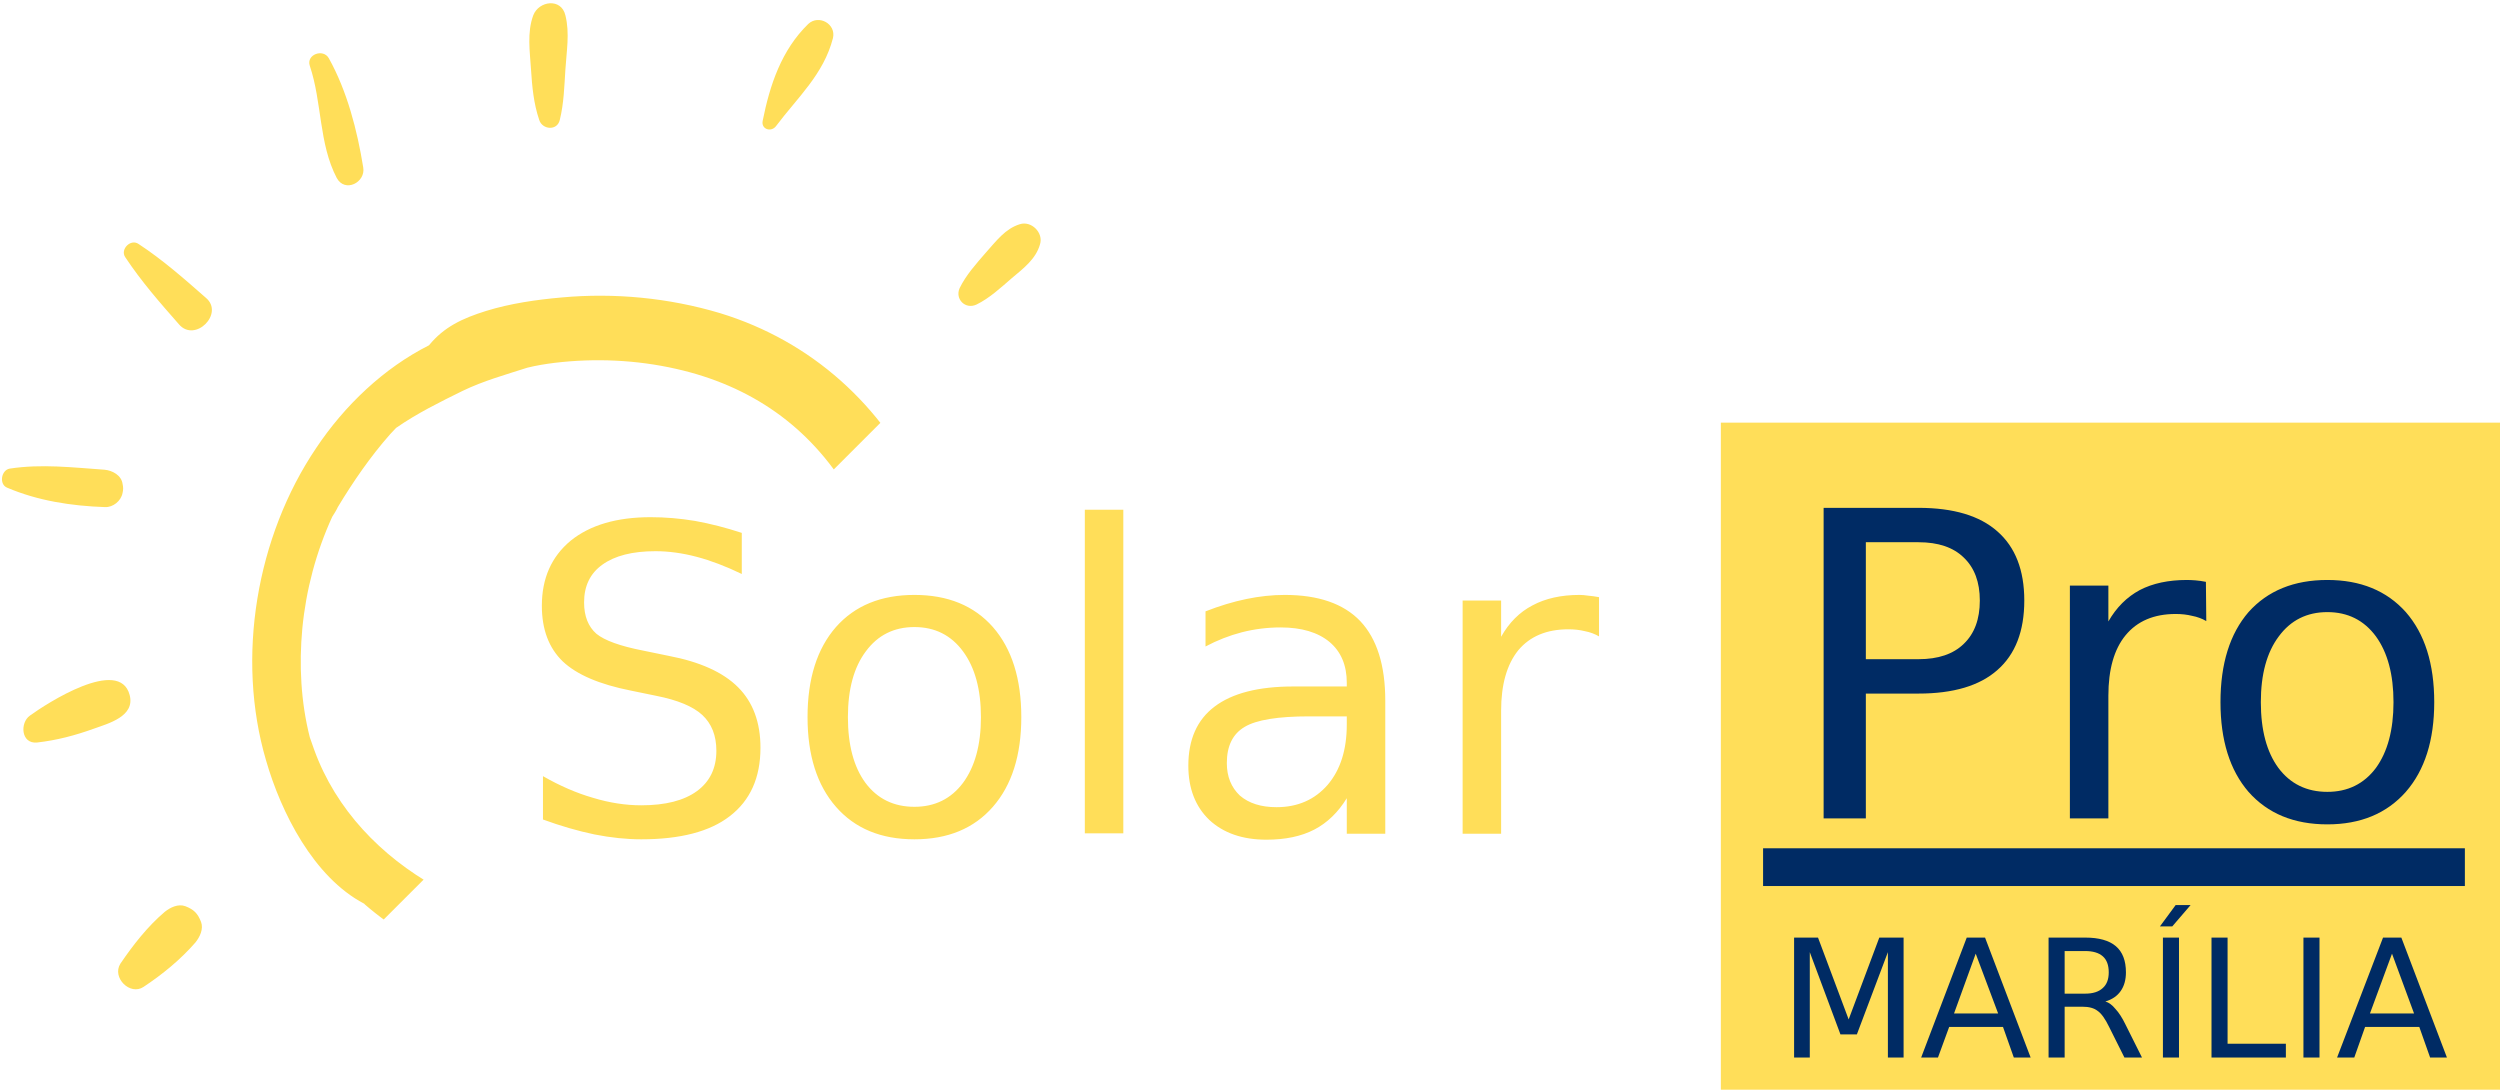
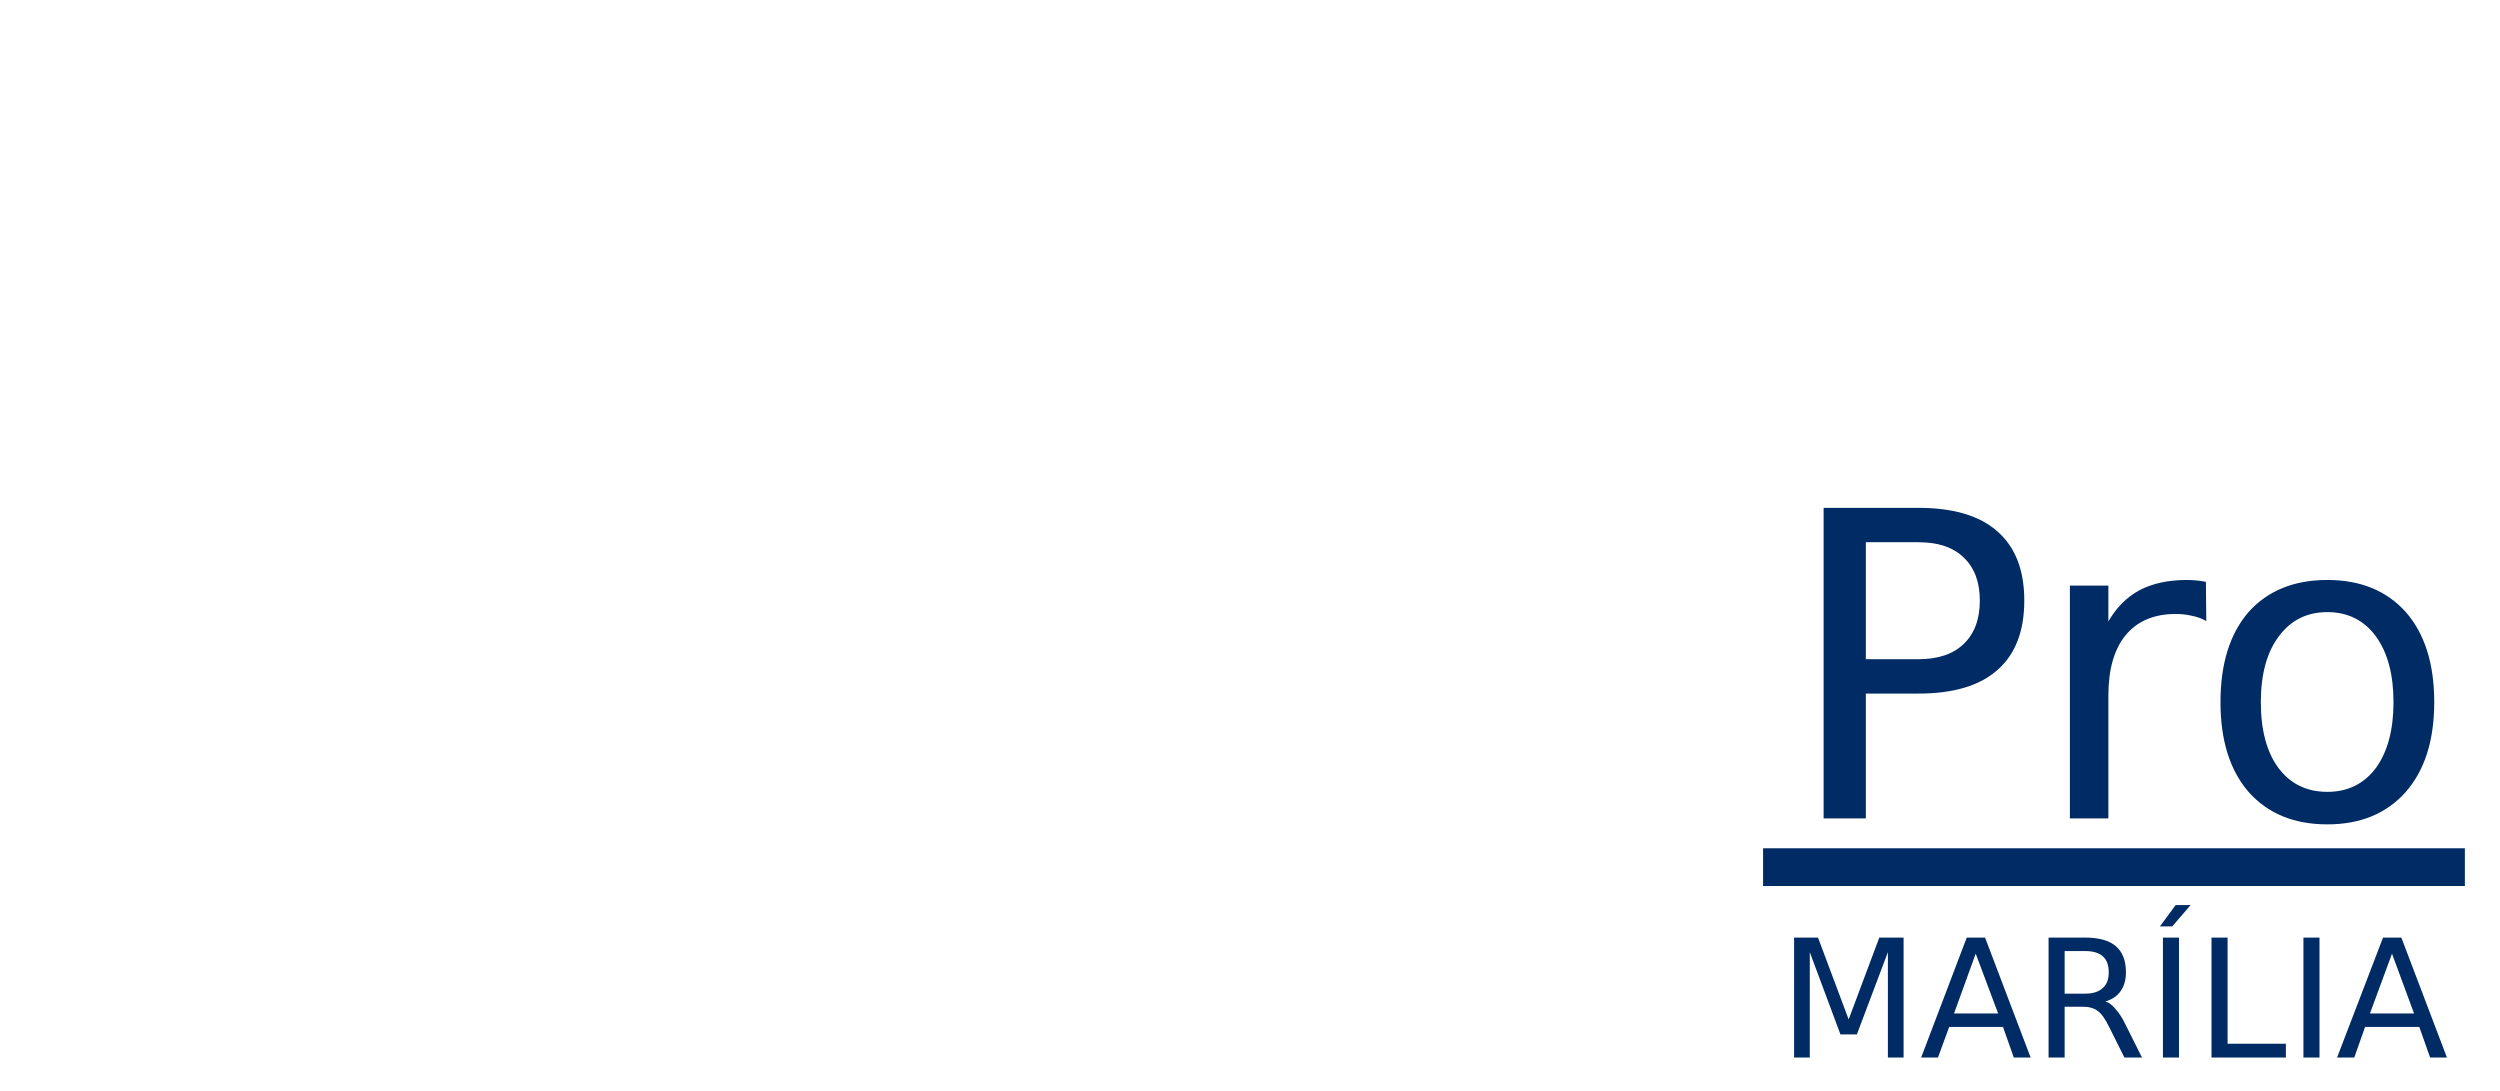
<svg xmlns="http://www.w3.org/2000/svg" viewBox="0 0 669 292" width="669" height="292">
  <defs>
    <clipPath clipPathUnits="userSpaceOnUse" id="cp1">
      <path d="m-37-223h750v750h-750z" />
    </clipPath>
    <clipPath clipPathUnits="userSpaceOnUse" id="cp2">
-       <path d="m48.33-54.33l108.52-6.22 126.22 126.22-225.92 225.92-94.15-94.15v-64.14z" />
-     </clipPath>
+       </clipPath>
  </defs>
  <style>.a{fill:#ffde59}.b{fill:#002b64}</style>
  <g clip-path="url(#cp1)">
-     <path fill-rule="evenodd" class="a" d="m198.5 142.6v11q-6.4-3.1-12.1-4.6-5.7-1.5-11-1.5-9.2 0-14.2 3.6-4.9 3.5-4.9 10.1 0 5.5 3.3 8.4 3.3 2.7 12.5 4.5l6.8 1.4q12.6 2.4 18.6 8.4 6 6 6 16.2 0 12-8.2 18.3-8 6.2-23.7 6.2-5.9 0-12.5-1.3-6.7-1.4-13.8-4v-11.6q6.8 3.9 13.4 5.8 6.6 2 12.9 2 9.7 0 14.9-3.8 5.2-3.8 5.2-10.8 0-6.1-3.8-9.6-3.7-3.4-12.3-5.1l-6.8-1.4q-12.6-2.5-18.2-7.8-5.6-5.4-5.6-14.9 0-11 7.7-17.4 7.8-6.3 21.4-6.3 5.9 0 11.9 1 6.1 1.1 12.5 3.2zm46.2 16.6q13.4 0 21 8.6 7.6 8.7 7.6 24.1 0 15.3-7.6 24-7.6 8.7-21 8.7-13.4 0-21-8.7-7.6-8.7-7.6-24 0-15.4 7.6-24.1 7.6-8.6 21-8.6zm0 8.6q-8.2 0-13 6.5-4.8 6.4-4.8 17.6 0 11.2 4.7 17.6 4.8 6.4 13.1 6.4 8.2 0 13-6.4 4.8-6.5 4.8-17.6 0-11.1-4.8-17.6-4.8-6.5-13-6.5zm45.6 55.2v-86.6h10.3v86.6zm80.4-35.5v35.6h-10.3v-9.5q-3.5 5.7-8.7 8.4-5.2 2.7-12.8 2.7-9.6 0-15.3-5.3-5.6-5.4-5.6-14.5 0-10.5 7-15.8 7.1-5.4 21.1-5.4h14.3v-1q0-7-4.6-10.9-4.7-3.9-13.1-3.9-5.3 0-10.4 1.3-5 1.3-9.7 3.8v-9.4q5.6-2.2 10.9-3.3 5.3-1.1 10.3-1.1 13.5 0 20.2 7 6.7 7.1 6.7 21.3zm-10.3 4.2h-10.1q-12.5 0-17.2 2.8-4.8 2.8-4.8 9.7 0 5.4 3.5 8.7 3.6 3.1 9.8 3.1 8.5 0 13.7-6 5.1-6 5.1-16.1zm67.5-31.9v10.5q-1.7-1-3.8-1.4-2-0.5-4.4-0.5-8.7 0-13.4 5.6-4.6 5.7-4.6 16.2v32.9h-10.3v-62.4h10.3v9.7q3.2-5.7 8.4-8.4 5.2-2.8 12.6-2.8 1 0 2.3 0.2 1.3 0.1 2.9 0.4z" />
    <g clip-path="url(#cp2)">
-       <path fill-rule="evenodd" class="a" d="m246.9 131.7c14.3 30.7 10.7 66.4-9.5 93.6-19.6 26.5-52.1 42.7-85.3 39.2-19.6-2-39.5-9.5-54.5-22.5-0.1-0.1-0.1-0.2-0.2-0.2-13.5-7.1-22.2-24.4-26.2-38.3-8.1-27.5-2.6-59.9 13.4-83.6 7.6-11.4 18.1-21.4 30.2-27.5 4-4.9 8.9-7.2 15.3-9.2 6.5-2 13.4-3 20.2-3.6 14.1-1.3 28.7 0.1 42.4 4.2 24.5 7.5 43.5 24.7 54.2 47.9zm-66-33c-10.6-2.4-21.7-2.9-32.5-1.6-2.4 0.3-4.9 0.7-7.3 1.3-5.9 1.9-11.7 3.5-17.3 6.2-5.9 2.9-12.2 6-17.8 9.9-0.5 0.6-1.1 1.1-1.6 1.7-5.3 6-9.9 12.7-14 19.5-0.4 0.9-1 1.8-1.5 2.6-4.3 9.4-7 19.5-8 29.9-0.9 9.7-0.4 19.6 2 29.1 0.4 1.2 0.8 2.3 1.2 3.4 11.6 31.9 48.3 50 81 47.6 26.2-1.9 50-17.5 62.9-40 13.7-24 13.3-53-0.9-76.7-10.5-17.5-26.2-28.4-46.2-32.9zm-133-11.9c-5.1-5.8-10.1-11.5-14.4-18-1.4-2.1 1.5-5 3.6-3.5 6.4 4.2 12.2 9.3 18 14.4 5 4.2-2.9 12.1-7.2 7.1zm-46 43.7c-2.2-0.9-1.6-4.7 0.7-5.1 8.5-1.3 16.9-0.3 25.4 0.3 2.1 0.2 4.5 1.5 4.8 3.8q0.3 1.2 0 2.4c-0.4 2.2-2.6 3.9-4.7 3.8-9-0.3-18-1.7-26.2-5.2zm6.1 61c4.4-3.2 24-15.9 26.7-5.5 1.5 5.7-5.7 7.6-9.6 9-5 1.8-9.9 3.1-15.2 3.7-4.3 0.4-4.6-5.3-1.9-7.2zm24.2 66.4c3.4-5 7.3-10 11.9-13.9 1.5-1.2 3.6-2.2 5.5-1.5 2.3 0.9 3.3 1.9 4.2 4.2 0.7 1.9-0.3 4-1.5 5.5-4 4.6-8.9 8.6-13.9 11.9-3.6 2.4-8.5-2.5-6.2-6.2zm246.1-192.5c-1.1 3.9-4.4 6.4-7.5 9-2.9 2.5-6 5.4-9.5 7.1-3 1.4-5.8-1.5-4.5-4.4 1.7-3.5 4.5-6.6 7.1-9.6 2.7-3 5.1-6.3 9-7.5 3.1-1 6.4 2.3 5.4 5.4zm-74.2-33.1c1.9-9.5 5-18.9 12.2-25.9 2.8-2.6 7.5 0 6.6 3.8-2.5 9.7-9.5 15.9-15.2 23.5-1.3 1.8-4.1 0.9-3.6-1.4zm-52.8-28.2c1.2 4.8 0.3 9.6 0 14.5-0.3 4.6-0.4 9-1.5 13.5-0.7 3-4.7 2.6-5.5 0-1.5-4.4-1.9-8.9-2.2-13.5-0.3-4.8-1.1-9.9 0.6-14.5 1.5-3.9 7.5-4.7 8.6 0zm-61.2 43.5c-4.8-9.2-3.9-20.2-7.2-30-1-3 3.6-4.7 5.1-2 4.9 8.8 7.6 19.3 9.2 29.2 0.7 4-4.9 6.9-7.1 2.8z" />
+       <path fill-rule="evenodd" class="a" d="m246.9 131.7c14.3 30.7 10.7 66.4-9.5 93.6-19.6 26.5-52.1 42.7-85.3 39.2-19.6-2-39.5-9.5-54.5-22.5-0.1-0.1-0.1-0.2-0.2-0.2-13.5-7.1-22.2-24.4-26.2-38.3-8.1-27.5-2.6-59.9 13.4-83.6 7.6-11.4 18.1-21.4 30.2-27.5 4-4.9 8.9-7.2 15.3-9.2 6.5-2 13.4-3 20.2-3.6 14.1-1.3 28.7 0.1 42.4 4.2 24.5 7.5 43.5 24.7 54.2 47.9zm-66-33c-10.6-2.4-21.7-2.9-32.5-1.6-2.4 0.3-4.9 0.7-7.3 1.3-5.9 1.9-11.7 3.5-17.3 6.2-5.9 2.9-12.2 6-17.8 9.9-0.5 0.6-1.1 1.1-1.6 1.7-5.3 6-9.9 12.7-14 19.5-0.4 0.9-1 1.8-1.5 2.6-4.3 9.4-7 19.5-8 29.9-0.9 9.7-0.4 19.6 2 29.1 0.4 1.2 0.8 2.3 1.2 3.4 11.6 31.9 48.3 50 81 47.6 26.2-1.9 50-17.5 62.9-40 13.7-24 13.3-53-0.9-76.7-10.5-17.5-26.2-28.4-46.2-32.9zm-133-11.9c-5.1-5.8-10.1-11.5-14.4-18-1.4-2.1 1.5-5 3.6-3.5 6.4 4.2 12.2 9.3 18 14.4 5 4.2-2.9 12.1-7.2 7.1zm-46 43.7c-2.2-0.9-1.6-4.7 0.7-5.1 8.5-1.3 16.9-0.3 25.4 0.3 2.1 0.2 4.5 1.5 4.8 3.8q0.3 1.2 0 2.4c-0.4 2.2-2.6 3.9-4.7 3.8-9-0.3-18-1.7-26.2-5.2zm6.1 61c4.4-3.2 24-15.9 26.7-5.5 1.5 5.7-5.7 7.6-9.6 9-5 1.8-9.9 3.1-15.2 3.7-4.3 0.4-4.6-5.3-1.9-7.2zm24.2 66.4c3.4-5 7.3-10 11.9-13.9 1.5-1.2 3.6-2.2 5.5-1.5 2.3 0.9 3.3 1.9 4.2 4.2 0.7 1.9-0.3 4-1.5 5.5-4 4.6-8.9 8.6-13.9 11.9-3.6 2.4-8.5-2.5-6.2-6.2zc-1.1 3.9-4.4 6.4-7.5 9-2.9 2.5-6 5.4-9.5 7.1-3 1.4-5.8-1.5-4.5-4.4 1.7-3.5 4.5-6.6 7.1-9.6 2.7-3 5.1-6.3 9-7.5 3.1-1 6.4 2.3 5.4 5.4zm-74.2-33.1c1.9-9.5 5-18.9 12.2-25.9 2.8-2.6 7.5 0 6.6 3.8-2.5 9.7-9.5 15.9-15.2 23.5-1.3 1.8-4.1 0.9-3.6-1.4zm-52.8-28.2c1.2 4.8 0.3 9.6 0 14.5-0.3 4.6-0.4 9-1.5 13.5-0.7 3-4.7 2.6-5.5 0-1.5-4.4-1.9-8.9-2.2-13.5-0.3-4.8-1.1-9.9 0.6-14.5 1.5-3.9 7.5-4.7 8.6 0zm-61.2 43.5c-4.8-9.2-3.9-20.2-7.2-30-1-3 3.6-4.7 5.1-2 4.9 8.8 7.6 19.3 9.2 29.2 0.7 4-4.9 6.9-7.1 2.8z" />
    </g>
-     <path class="a" d="m460.5 113.1h208.5v178.5h-208.5z" />
    <path class="b" d="m471.8 227h187.8v10.1h-187.8z" />
    <path fill-rule="evenodd" class="b" d="m488 219v-83.1h25.4q14 0 21.1 6.3 7.2 6.3 7.2 18.5 0 12.3-7.2 18.6-7.1 6.3-21.1 6.3h-14.1v33.4zm25.4-73.9h-14.1v31.3h14.1q7.9 0 12.1-4.1 4.3-4.1 4.3-11.6 0-7.4-4.3-11.5-4.2-4.1-12.1-4.1zm76.9 10.6l0.1 10.5q-1.7-1-3.8-1.4-2-0.5-4.4-0.5-8.7 0-13.4 5.7-4.6 5.6-4.6 16.2v32.8h-10.3v-62.3h10.3v9.6q3.2-5.6 8.4-8.4 5.2-2.7 12.6-2.7 1 0 2.3 0.1 1.3 0.1 2.8 0.4zm32.5-0.5q13.3 0 21 8.6 7.6 8.7 7.6 24.1 0 15.3-7.6 24-7.7 8.7-21 8.7-13.4 0-21.1-8.7-7.5-8.7-7.5-24 0-15.4 7.5-24.1 7.7-8.6 21.1-8.6zm0 8.6q-8.2 0-13 6.5-4.8 6.4-4.8 17.6 0 11.2 4.7 17.6 4.8 6.4 13.1 6.4 8.2 0 13-6.4 4.7-6.5 4.7-17.6 0-11.1-4.7-17.6-4.8-6.5-13-6.5z" />
    <path fill-rule="evenodd" class="b" d="m480.1 283v-32.1h6.4l8.2 21.9 8.2-21.9h6.5v32.1h-4.2v-28.2l-8.3 22h-4.4l-8.2-22v28.2zm34 0l12.2-32.1h4.9l12.2 32.1h-4.5l-2.9-8.2h-14.4l-3 8.2zm20.6-11.8l-6-16-5.8 16zm28.7-3.2q1.4 0.4 2.7 2 1.4 1.5 2.7 4.2l4.4 8.8h-4.7l-4.1-8.2q-1.6-3.3-3.1-4.3-1.4-1.1-4-1.1h-4.8v13.6h-4.3v-32.1h9.8q5.5 0 8.2 2.3 2.7 2.3 2.7 7 0 3-1.4 5-1.4 2-4.1 2.8zm-5.4-13.5h-5.5v11.4h5.5q3.1 0 4.7-1.5 1.6-1.4 1.6-4.2 0-2.9-1.6-4.3-1.6-1.4-4.7-1.4zm20.8 28.5v-32.1h4.3v32.1zm-0.8-35.1l4.2-5.7h4l-4.9 5.7zm13.8 35.1v-32.1h4.3v28.4h15.6v3.7zm24.6 0v-32.1h4.3v32.1zm9 0l12.3-32.1h4.9l12.2 32.1h-4.5l-2.9-8.2h-14.5l-2.9 8.2zm20.6-11.8l-5.9-16-5.9 16z" />
  </g>
</svg>